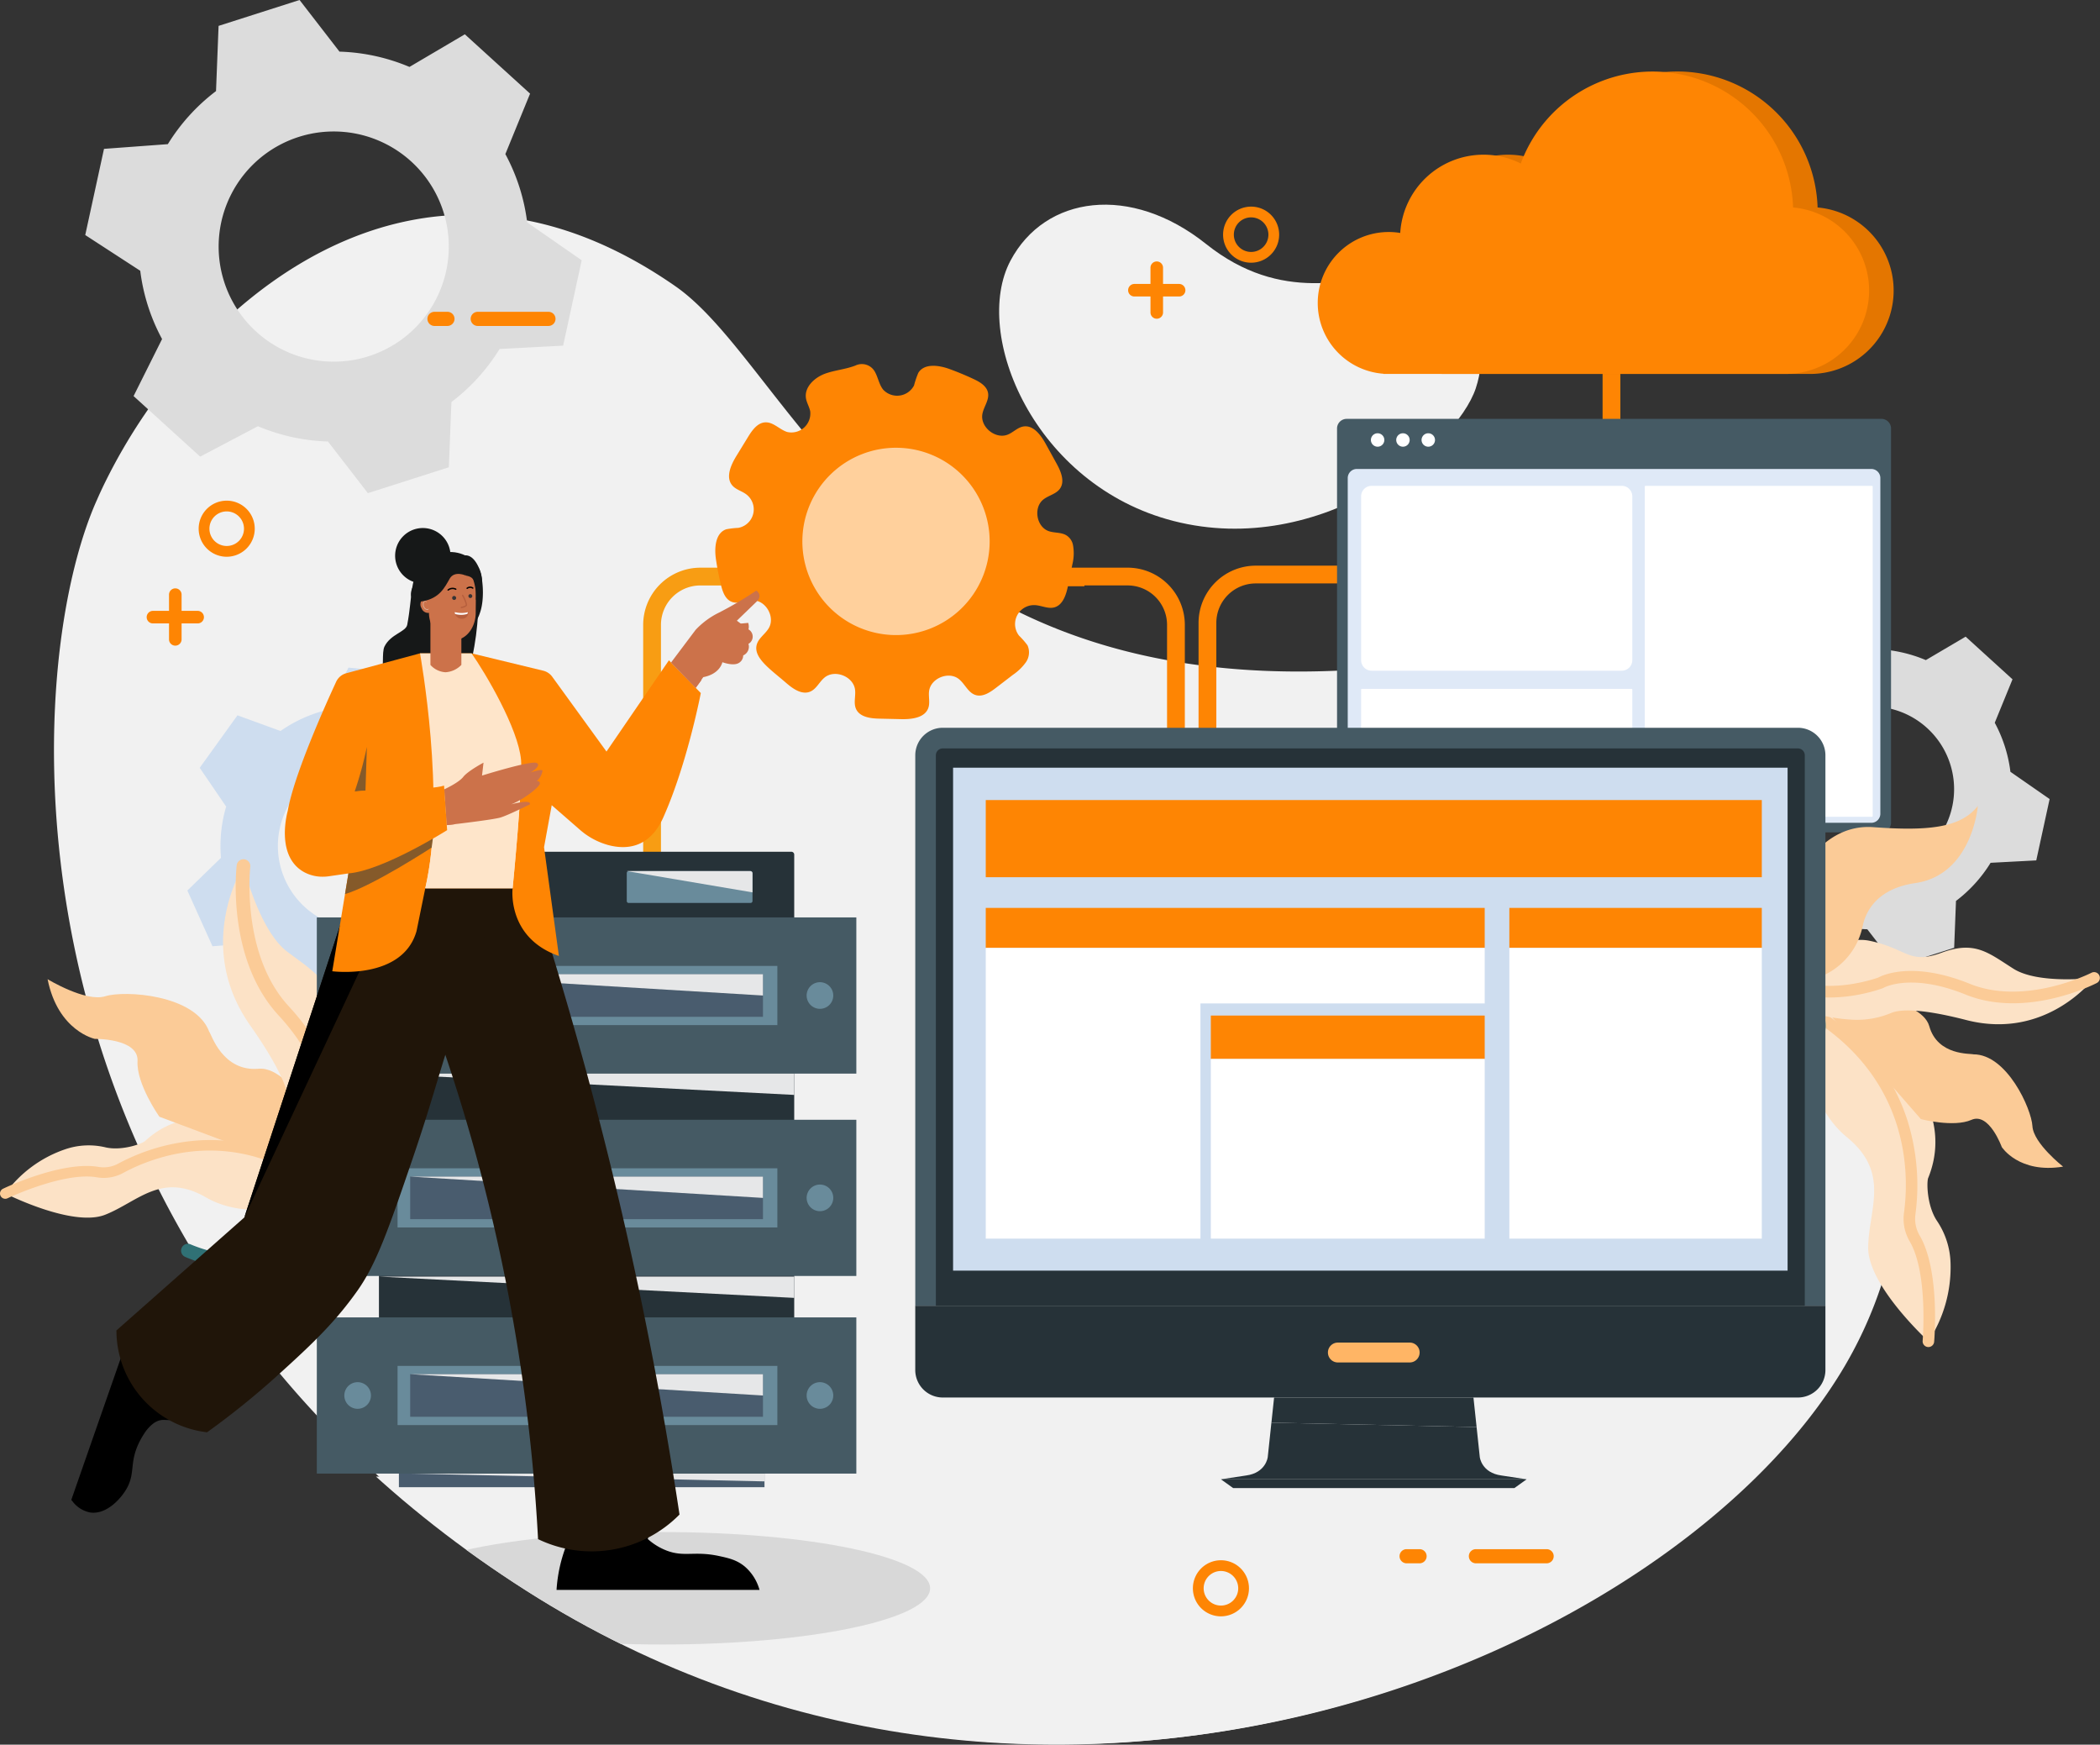
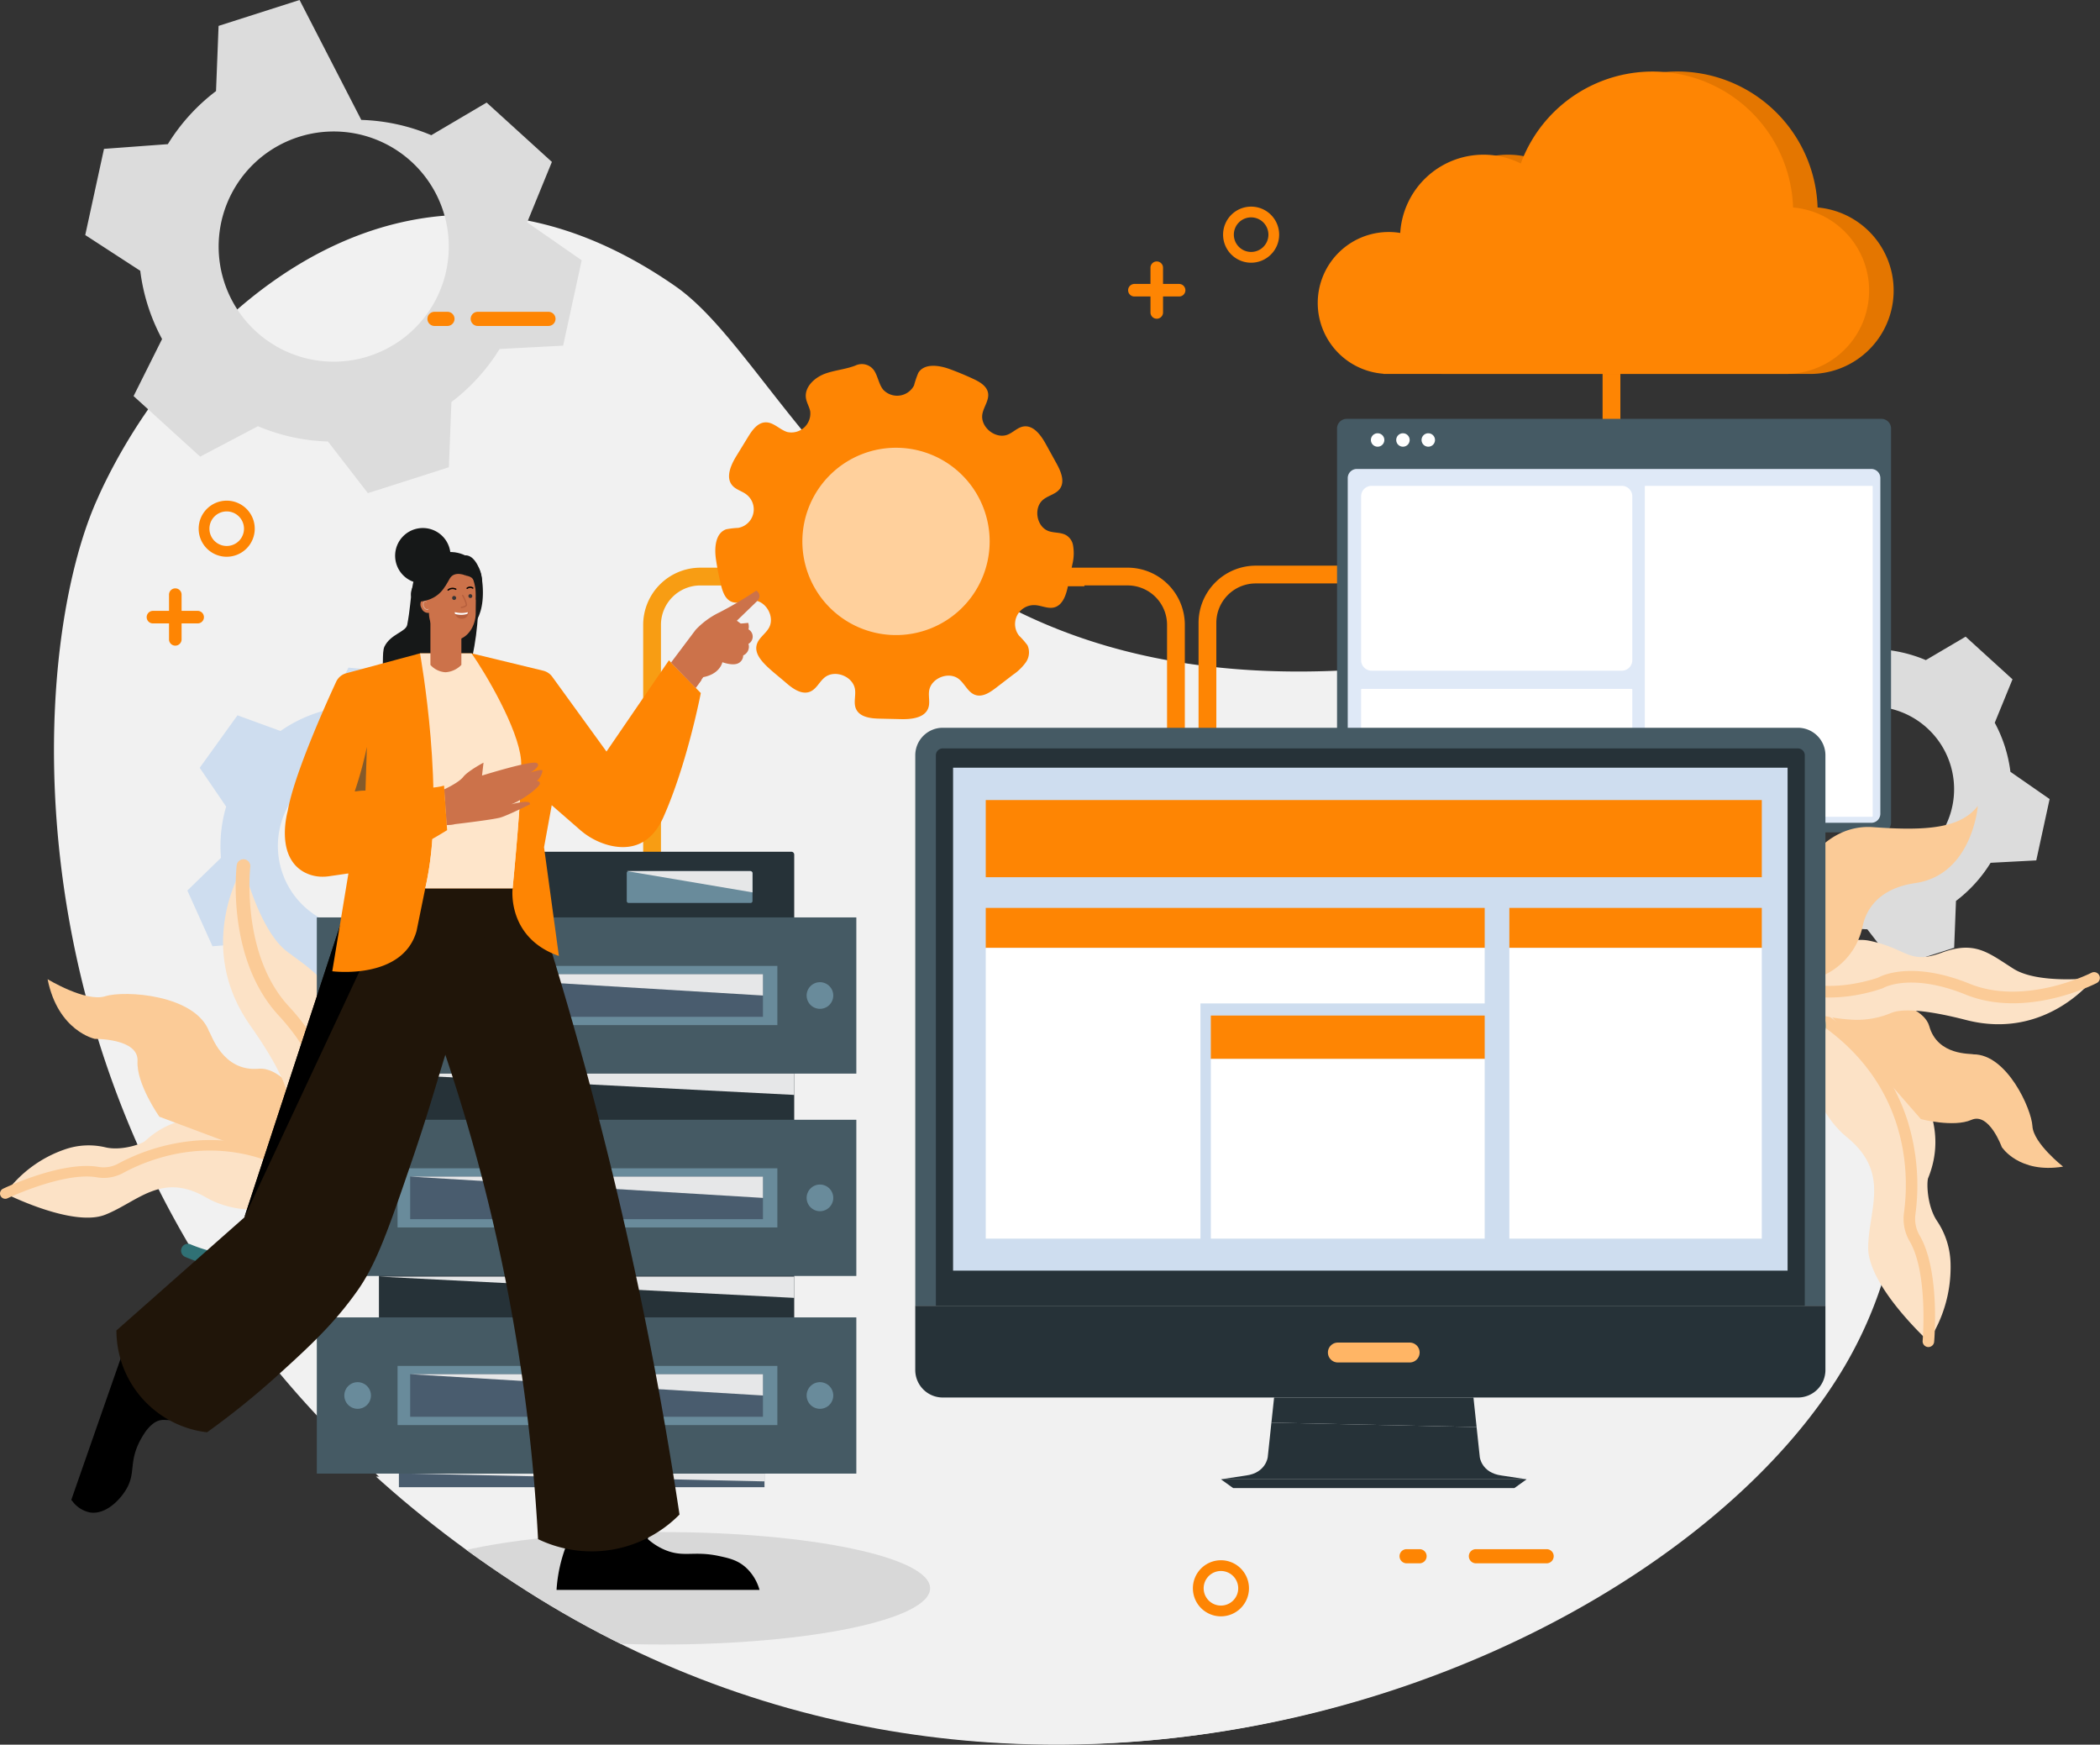
<svg xmlns="http://www.w3.org/2000/svg" width="486.061" height="403.74" viewBox="0 0 486.061 403.74">
  <rect x="0" y="0" width="486.061" height="403.74" fill="#333333" stroke="none" />
  <defs>
    <clipPath id="clip-path">
      <path id="Path_13873" data-name="Path 13873" d="M99.353,77.687c-18.5,43.771-20.87,173.8,100.566,251.1,120.242,76.545,264.876,15.853,304.6-52.072,39.139-66.929-10.119-166.3-115.763-160.853S260.965,45.879,233.776,26.978c-16.868-11.726-32.991-16.536-47.892-16.538-41.889,0-74.167,38-86.531,67.247" fill="none" />
    </clipPath>
    <clipPath id="clip-path-2">
      <rect id="Rectangle_1029" data-name="Rectangle 1029" width="81.649" height="4.929" transform="translate(173.028 186.116)" fill="none" />
    </clipPath>
    <clipPath id="clip-path-3">
      <rect id="Rectangle_1030" data-name="Rectangle 1030" width="96.12" height="4.929" transform="translate(165.793 209.119)" fill="none" />
    </clipPath>
    <clipPath id="clip-path-4">
      <rect id="Rectangle_1031" data-name="Rectangle 1031" width="96.12" height="4.93" transform="translate(165.793 256.089)" fill="none" />
    </clipPath>
    <clipPath id="clip-path-5">
      <rect id="Rectangle_1032" data-name="Rectangle 1032" width="82.36" height="1.803" transform="translate(172.673 301.68)" fill="none" />
    </clipPath>
    <clipPath id="clip-path-6">
      <rect id="Rectangle_1039" data-name="Rectangle 1039" width="81.649" height="4.93" transform="translate(173.028 278.676)" fill="none" />
    </clipPath>
    <clipPath id="clip-path-7">
      <rect id="Rectangle_1040" data-name="Rectangle 1040" width="81.649" height="4.93" transform="translate(173.028 232.952)" fill="none" />
    </clipPath>
    <clipPath id="clip-path-8">
      <rect id="Rectangle_1041" data-name="Rectangle 1041" width="29.102" height="4.929" transform="translate(223.153 162.249)" fill="none" />
    </clipPath>
    <clipPath id="clip-path-9">
      <rect id="Rectangle_1049" data-name="Rectangle 1049" width="1.363" height="2.085" transform="translate(175.954 99.736)" fill="none" />
    </clipPath>
    <clipPath id="clip-path-10">
      <rect id="Rectangle_1050" data-name="Rectangle 1050" width="127.523" height="69.996" transform="translate(291.763 18.158)" fill="none" />
    </clipPath>
  </defs>
  <g id="shifting-to-cloud-img" transform="translate(-410.085 -2973.464)">
    <g id="Group_3886" data-name="Group 3886">
      <path id="Path_13979" data-name="Path 13979" d="M368.732,91.571A13.247,13.247,0,0,0,355.5,104.8v46.74c1.358,1.312,2.741,2.6,4.115,3.9V104.8a9.128,9.128,0,0,1,9.117-9.118h25.941V91.571Z" transform="translate(425.516 2950.224)" fill="#fe8503" />
      <path id="Path_13871" data-name="Path 13871" d="M200.548,328.708c120.251,76.553,264.88,15.853,304.607-52.07,39.14-66.928-10.124-166.3-115.768-160.848S261.6,45.806,234.4,26.9c-44.328-30.82-83.487-13.869-109.014,12.629-.835.867-1.652,1.75-2.465,2.642a130.459,130.459,0,0,0-20.787,30.68c-.569,1.182-1.109,2.351-1.616,3.519-.187.408-.371.826-.545,1.24-18.49,43.773-20.854,173.8,100.57,251.1" transform="translate(332 3012.796)" fill="#f1f1f1" />
      <g id="Group_3861" data-name="Group 3861" transform="translate(332 3012.796)">
        <g id="Group_3860" data-name="Group 3860" clip-path="url(#clip-path)">
          <rect id="Rectangle_1023" data-name="Rectangle 1023" width="635.238" height="198.15" transform="translate(0 302.379)" fill="#f1f1f1" />
          <path id="Path_13872" data-name="Path 13872" d="M293.368,328.221c0,7.186-27.764,13.011-62.014,13.011s-62.013-5.825-62.013-13.011S197.1,315.21,231.354,315.21s62.014,5.825,62.014,13.011" fill="#d8d8d8" />
        </g>
      </g>
-       <path id="Path_13874" data-name="Path 13874" d="M419.661,50.539c-4.618,13.724-35.715,39.467-69.951,30.694C317.47,72.971,302.972,37.975,311.965,21c7.995-15.089,27.789-17.834,45.294-3.859s33.53,7.892,44.1,6.82c11.134-1.13,23.327,11.645,18.3,26.575" transform="translate(332 3012.796)" fill="#f1f1f1" />
-       <path id="Path_13875" data-name="Path 13875" d="M467.8,114.121l18.745-5.991.591-15.087a45.081,45.081,0,0,0,11.15-12.281l14.707-.775,4.3-19.754-12.622-8.775a44.858,44.858,0,0,0-5.049-15.8l5.721-13.99-15.1-13.73-12.815,7.55a45.058,45.058,0,0,0-16.2-3.54L451.99,0,433.244,5.991l-.591,15.088A45.058,45.058,0,0,0,421.5,33.359l-14.776,1.09-4.34,19.943,12.732,8.271a44.805,44.805,0,0,0,5.049,15.8l-6.594,13.195,15.412,14.014,13.376-7.039a45.063,45.063,0,0,0,16.2,3.54ZM434.524,65.168A26.634,26.634,0,1,1,468,82.431a26.634,26.634,0,0,1-33.478-17.263" transform="translate(27.432 2973.464)" fill="#dcdcdc" />
+       <path id="Path_13875" data-name="Path 13875" d="M467.8,114.121l18.745-5.991.591-15.087a45.081,45.081,0,0,0,11.15-12.281l14.707-.775,4.3-19.754-12.622-8.775l5.721-13.99-15.1-13.73-12.815,7.55a45.058,45.058,0,0,0-16.2-3.54L451.99,0,433.244,5.991l-.591,15.088A45.058,45.058,0,0,0,421.5,33.359l-14.776,1.09-4.34,19.943,12.732,8.271a44.805,44.805,0,0,0,5.049,15.8l-6.594,13.195,15.412,14.014,13.376-7.039a45.063,45.063,0,0,0,16.2,3.54ZM434.524,65.168A26.634,26.634,0,1,1,468,82.431a26.634,26.634,0,0,1-33.478-17.263" transform="translate(27.432 2973.464)" fill="#dcdcdc" />
      <path id="Path_13876" data-name="Path 13876" d="M516.919,184.3l13.471-4.3.424-10.842a32.371,32.371,0,0,0,8.012-8.825l10.568-.556,3.09-14.2-9.07-6.3a32.242,32.242,0,0,0-3.628-11.353l4.11-10.053L533.045,108l-9.208,5.425a32.387,32.387,0,0,0-11.645-2.544l-6.633-8.586L492.088,106.6l-.424,10.842a32.381,32.381,0,0,0-8.012,8.824l-10.618.783-3.119,14.331,9.149,5.944a32.261,32.261,0,0,0,3.628,11.353l-4.738,9.482,11.075,10.07,9.612-5.058a32.387,32.387,0,0,0,11.645,2.544Zm-23.911-35.177a19.139,19.139,0,1,1,24.057,12.4,19.139,19.139,0,0,1-24.057-12.4" transform="translate(332 3012.796)" fill="#dcdcdc" />
      <path id="Path_13877" data-name="Path 13877" d="M121.453,166.751l5.811,12.892,10.82-.813a32.373,32.373,0,0,0,9.68,6.954l1.757,10.437,14.455,1.452,5.231-9.73a32.221,32.221,0,0,0,10.866-4.9l10.455,2.939,8.566-11.9-6.438-8.53a32.371,32.371,0,0,0,1.2-11.858l7.775-7.569L195.82,133.23l-10.82.813a32.373,32.373,0,0,0-9.68-6.954l-1.987-10.459-14.593-1.466-4.863,9.766a32.221,32.221,0,0,0-10.866,4.9l-9.96-3.628-8.743,12.15,6.12,8.974a32.374,32.374,0,0,0-1.2,11.859Zm32.224-27.763a19.139,19.139,0,1,1-9.584,25.314,19.139,19.139,0,0,1,9.584-25.314" transform="translate(332 3012.796)" fill="#ceddef" />
      <path id="Path_13878" data-name="Path 13878" d="M368.732,91.571A13.247,13.247,0,0,0,355.5,104.8v46.74c1.358,1.312,2.741,2.6,4.115,3.9V104.8a9.128,9.128,0,0,1,9.117-9.118h25.941V91.571Z" transform="translate(332 3012.796)" fill="#fe8503" />
      <path id="Path_13879" data-name="Path 13879" d="M161.049,201.139a13.247,13.247,0,0,0-13.232,13.232v46.74c1.358,1.312,2.741,2.6,4.115,3.9V214.371a9.128,9.128,0,0,1,9.117-9.118H186.99v-4.114Z" transform="translate(332 3012.796)" fill="#f89d13" />
      <path id="Path_13880" data-name="Path 13880" d="M276.1,96.338v-4.3H240.186a13.246,13.246,0,0,0-13.231,13.232V235.985c-2.756.2-4.754.782-4.754,1.471,0,.852,3.049,1.543,6.81,1.543s6.811-.691,6.811-1.543c0-.689-2-1.273-4.753-1.47V105.267a9.127,9.127,0,0,1,9.117-9.117h25.942v.188Z" transform="translate(332 3012.796)" fill="#f89d13" />
      <path id="Path_13881" data-name="Path 13881" d="M352.322,235.985V105.266a13.245,13.245,0,0,0-13.231-13.231h-93.07v4.3h83.058v-.189h10.012a9.127,9.127,0,0,1,9.117,9.117V235.985c-2.756.2-4.753.781-4.753,1.471,0,.852,3.049,1.543,6.81,1.543s6.81-.691,6.81-1.543c0-.69-2-1.273-4.753-1.471" transform="translate(332 3012.796)" fill="#fe8503" />
      <path id="Path_13882" data-name="Path 13882" d="M513.555,153.287H389.78a2.227,2.227,0,0,1-2.227-2.227V59.828A2.227,2.227,0,0,1,389.78,57.6H513.555a2.227,2.227,0,0,1,2.227,2.227V151.06a2.227,2.227,0,0,1-2.227,2.227" transform="translate(332 3012.796)" fill="#455a64" />
      <path id="Path_13883" data-name="Path 13883" d="M511.2,151.079H392.136a2.107,2.107,0,0,1-2.107-2.107V71.3a2.107,2.107,0,0,1,2.107-2.108H511.2a2.108,2.108,0,0,1,2.108,2.108v77.673a2.107,2.107,0,0,1-2.108,2.107" transform="translate(332 3012.796)" fill="#dfe9f7" />
      <path id="Path_13884" data-name="Path 13884" d="M453.456,115.877H395.562a2.437,2.437,0,0,1-2.437-2.437V75.534a2.437,2.437,0,0,1,2.437-2.437h57.894a2.437,2.437,0,0,1,2.437,2.437V113.44a2.437,2.437,0,0,1-2.437,2.437" transform="translate(332 3012.796)" fill="#fff" />
      <path id="Path_13885" data-name="Path 13885" d="M511.377,149.683H458.94a.156.156,0,0,1-.156-.157V73.254a.156.156,0,0,1,.156-.157h52.437a.157.157,0,0,1,.157.157v76.272a.157.157,0,0,1-.157.157" transform="translate(332 3012.796)" fill="#fff" />
      <path id="Path_13886" data-name="Path 13886" d="M455.736,149.683H393.281a.157.157,0,0,1-.157-.157v-29.28a.157.157,0,0,1,.157-.157h62.455a.157.157,0,0,1,.157.157v29.28a.157.157,0,0,1-.157.157" transform="translate(332 3012.796)" fill="#fff" />
      <path id="Path_13887" data-name="Path 13887" d="M398.5,62.487a1.554,1.554,0,1,1-1.554-1.554,1.554,1.554,0,0,1,1.554,1.554" transform="translate(332 3012.796)" fill="#fff" />
      <path id="Path_13888" data-name="Path 13888" d="M404.362,62.487a1.554,1.554,0,1,1-1.554-1.554,1.554,1.554,0,0,1,1.554,1.554" transform="translate(332 3012.796)" fill="#fff" />
      <path id="Path_13889" data-name="Path 13889" d="M410.225,62.487a1.554,1.554,0,1,1-1.554-1.554,1.554,1.554,0,0,1,1.554,1.554" transform="translate(332 3012.796)" fill="#fff" />
      <path id="Path_13890" data-name="Path 13890" d="M113.489,104.934h3.718v3.731a1.454,1.454,0,0,0,2.907,0v-3.731h3.721a1.442,1.442,0,0,0,1.452-1.442,1.459,1.459,0,0,0-1.452-1.462h-3.721V98.316a1.454,1.454,0,1,0-2.907,0v3.714h-3.718a1.461,1.461,0,0,0-1.455,1.462,1.445,1.445,0,0,0,1.455,1.442" transform="translate(332 3012.796)" fill="#fe8503" />
      <path id="Path_13891" data-name="Path 13891" d="M340.656,29.28h3.718v3.731a1.454,1.454,0,0,0,2.907,0V29.28H351a1.442,1.442,0,0,0,1.452-1.442A1.459,1.459,0,0,0,351,26.376h-3.721V22.662a1.454,1.454,0,1,0-2.907,0v3.714h-3.718a1.461,1.461,0,0,0-1.455,1.462,1.445,1.445,0,0,0,1.455,1.442" transform="translate(332 3012.796)" fill="#fe8503" />
      <path id="Path_13892" data-name="Path 13892" d="M137.048,83.016a6.49,6.49,0,1,0-6.491,6.493,6.5,6.5,0,0,0,6.491-6.493m-2.489,0a4,4,0,1,1-4-4,4.009,4.009,0,0,1,4,4" transform="translate(332 3012.796)" fill="#fe8503" />
      <path id="Path_13893" data-name="Path 13893" d="M367.169,328.221a6.49,6.49,0,1,0-6.49,6.493,6.5,6.5,0,0,0,6.49-6.493m-2.489,0a4,4,0,1,1-4-4,4.008,4.008,0,0,1,4,4" transform="translate(332 3012.796)" fill="#fe8503" />
      <path id="Path_13894" data-name="Path 13894" d="M374.157,14.971a6.49,6.49,0,1,0-6.49,6.493,6.5,6.5,0,0,0,6.49-6.493m-2.489,0a4,4,0,1,1-4-4,4.008,4.008,0,0,1,4,4" transform="translate(332 3012.796)" fill="#fe8503" />
      <path id="Path_13895" data-name="Path 13895" d="M205.026,36.1a1.64,1.64,0,0,0,1.637-1.643,1.623,1.623,0,0,0-1.637-1.63H188.665a1.627,1.627,0,0,0-1.64,1.63,1.645,1.645,0,0,0,1.64,1.643Z" transform="translate(332 3012.796)" fill="#fe8503" />
      <path id="Path_13896" data-name="Path 13896" d="M181.651,36.1a1.647,1.647,0,0,0,1.637-1.643,1.629,1.629,0,0,0-1.637-1.63h-3a1.621,1.621,0,0,0-1.633,1.63,1.639,1.639,0,0,0,1.633,1.643Z" transform="translate(332 3012.796)" fill="#fe8503" />
      <path id="Path_13897" data-name="Path 13897" d="M436.059,322.443A1.64,1.64,0,0,0,437.7,320.8a1.623,1.623,0,0,0-1.637-1.63H419.7a1.627,1.627,0,0,0-1.64,1.63,1.645,1.645,0,0,0,1.64,1.643Z" transform="translate(332 3012.796)" fill="#fe8503" />
      <path id="Path_13898" data-name="Path 13898" d="M406.654,322.443a1.647,1.647,0,0,0,1.636-1.643,1.629,1.629,0,0,0-1.636-1.63h-3a1.621,1.621,0,0,0-1.633,1.63,1.639,1.639,0,0,0,1.633,1.643Z" transform="translate(332 3012.796)" fill="#fe8503" />
      <path id="Path_13899" data-name="Path 13899" d="M504.332,195.085s28.736,16.458,20.092,38.082c-.43.711-.425,6.369,1.965,9.994a18.366,18.366,0,0,1,3.168,9.9,31.144,31.144,0,0,1-5.13,18c.047.008-14.091-12.871-13.94-21.783s5.174-17.167-4.893-25.419S494.85,199.284,496.856,196s7.476-.916,7.476-.916" transform="translate(332 3012.796)" fill="#fce2c6" />
      <path id="Path_13900" data-name="Path 13900" d="M496.433,194.8a1.337,1.337,0,0,1,2.024-.918c10.67,6.621,17.809,15.5,21.22,26.385a50.462,50.462,0,0,1,1.74,21.475,7.659,7.659,0,0,0,1.026,4.913c4.68,8.083,3.374,23.854,3.316,24.521a1.336,1.336,0,1,1-2.663-.231c.013-.155,1.29-15.6-2.966-22.951a10.3,10.3,0,0,1-1.361-6.618c1.214-8.791,1.53-30.795-21.722-45.222a1.339,1.339,0,0,1-.614-1.354" transform="translate(332 3012.796)" fill="#fbcb97" />
      <path id="Path_13901" data-name="Path 13901" d="M555.606,230.642s-6.877-5.382-7.1-9.374-5.9-16.649-13.67-16.611c-.547-.237-8.269.393-10.206-6.518s-21.593-8.541-26.557-6.868c-.285-.047,24.622,28.378,24.622,28.378s7.584,1.983,11.692.17,7.022,6.285,7.022,6.285,3.956,6.219,14.2,4.538" transform="translate(332 3012.796)" fill="#fbcb97" />
      <path id="Path_13902" data-name="Path 13902" d="M562.81,186.951s-10.9,14.589-29.641,9.764c-10.775-2.775-15.345-2.443-17.283-1.659a20.507,20.507,0,0,1-8.618,1.606c-4.323-.2-9.74-1.034-13.728-3.649-7.756-5.087,8.384-16.491,17.259-14.637s9.043,5.577,16.736,2.751,10.74.021,16.577,3.718,18.7,2.106,18.7,2.106" transform="translate(332 3012.796)" fill="#fce2c6" />
      <path id="Path_13903" data-name="Path 13903" d="M490.041,187.777a1.3,1.3,0,0,1,.122-.376,1.337,1.337,0,0,1,1.791-.6c8.642,4.281,19.794.472,20.877.083,1.061-.572,8.086-3.853,21.218,1.466,12.794,5.182,28-2.5,28.148-2.583a1.337,1.337,0,0,1,1.225,2.376c-.664.343-16.431,8.333-30.377,2.685-12.629-5.115-18.912-1.611-18.973-1.575a1.511,1.511,0,0,1-.207.1c-.527.2-13.017,4.838-23.1-.155a1.339,1.339,0,0,1-.726-1.415" transform="translate(332 3012.796)" fill="#fbcb97" />
      <path id="Path_13904" data-name="Path 13904" d="M535.869,147.174S534.611,163.1,521.4,165.025c-8.9,1.3-11.447,6.561-12.165,9.862a16.109,16.109,0,0,1-19.138,12.6s5.863-11.516,3.652-16.471,5.13-19.86,17.869-18.932,20.285.182,24.25-4.908" transform="translate(332 3012.796)" fill="#fbcb97" />
      <path id="Path_13905" data-name="Path 13905" d="M496.108,189s9.733,8.246.686,16.912c-.316.729-7.457,8.928-.252,17.734-1.1.434-11.651-3.234-13.472-13.635a17.1,17.1,0,0,1,3.3-13.221c2.18-2.881,4.764-6.912,3.58-9.782.7-.667,6.16,1.992,6.16,1.992" transform="translate(332 3012.796)" fill="#448c8c" />
      <path id="Path_13906" data-name="Path 13906" d="M489.681,187.318a1.336,1.336,0,0,1,2.171-.809c.089.074,8.85,7.579.588,18.845-5.278,7.2,4.626,17.281,4.726,17.382a1.336,1.336,0,1,1-1.893,1.887c-.477-.478-11.607-11.825-4.989-20.85,6.747-9.2.138-14.972-.147-15.213a1.342,1.342,0,0,1-.456-1.242" transform="translate(332 3012.796)" fill="#307175" />
      <path id="Path_13907" data-name="Path 13907" d="M150.8,229.571s-23.346-19.287-39.066-4.92c-.469.6-5.312,2.416-9.185,1.54a16.786,16.786,0,0,0-9.493.48,28.467,28.467,0,0,0-13.752,10.192c-.023-.038,15.556,7.91,23.134,4.909s13.022-9.961,23.328-4.006,24.5,1.273,26.659-1.5-1.625-6.693-1.625-6.693" transform="translate(332 3012.796)" fill="#fce2c6" />
      <path id="Path_13908" data-name="Path 13908" d="M153.592,236.241a1.209,1.209,0,0,0,.357-.314,1.222,1.222,0,0,0-.224-1.714c-9.105-7-19-10.245-29.418-9.655a46.14,46.14,0,0,0-18.939,5.433,7.009,7.009,0,0,1-4.535.705c-8.426-1.4-21.5,4.8-22.053,5.065a1.222,1.222,0,1,0,1.056,2.205c.128-.061,12.932-6.132,20.6-4.859a9.426,9.426,0,0,0,6.1-.968c7.131-3.873,25.86-11.235,45.7,4.013a1.223,1.223,0,0,0,1.356.089" transform="translate(332 3012.796)" fill="#fbcb97" />
      <path id="Path_13909" data-name="Path 13909" d="M89.1,187.269s8.821,5.367,13.33,3.948,20.88-.412,24.077,8.2c.49.507,3.01,9.313,11.465,8.577s18.448,20.333,18.666,26.522c.171.3-41.661-15.417-41.661-15.417s-5.354-7.566-5.06-12.867-9.88-5.15-9.88-5.15S91.506,199.3,89.1,187.269" transform="translate(332 3012.796)" fill="#fbcb97" />
      <path id="Path_13910" data-name="Path 13910" d="M134.44,161.091s-11.6,18.142,1.549,36.865c7.561,10.766,9.1,15.961,9.038,18.433a24.252,24.252,0,0,0,1.814,10.2c2.019,4.7,5.2,10.346,9.759,13.668,8.861,6.462,14.752-16.148,9-25.2s-9.94-7.681-10.019-17.371-4.5-11.875-11.022-16.793-10.122-19.811-10.122-19.811" transform="translate(332 3012.796)" fill="#fce2c6" />
      <path id="Path_13911" data-name="Path 13911" d="M163.851,241.952a1.627,1.627,0,0,0,.366-.291,1.581,1.581,0,0,0-.078-2.234c-8.338-7.779-8.77-21.705-8.792-23.066.191-1.412.893-10.552-10.464-22.866-11.066-12-8.9-32.021-8.873-32.221a1.58,1.58,0,0,0-3.139-.366c-.1.878-2.373,21.653,9.689,34.73,10.922,11.843,9.663,20.254,9.65,20.338a1.634,1.634,0,0,0-.025.27c0,.666.072,16.419,9.8,25.492a1.581,1.581,0,0,0,1.868.214" transform="translate(332 3012.796)" fill="#fbcb97" />
      <path id="Path_13912" data-name="Path 13912" d="M189.679,174.324s-17.1,8.029-13.722,23.447c2.273,10.384-2.49,15.4-5.843,17.571a19.044,19.044,0,0,0-5.963,26.425s10.3-11.286,16.7-10.9,19.837-13.952,13.5-27.661-8.655-22.369-4.675-28.877" transform="translate(332 3012.796)" fill="#307175" />
      <path id="Path_13913" data-name="Path 13913" d="M159.968,235.749s-13.18-7.333-19,6.289c-.675.653-6.771,11.972-19.517,7.669-.022,1.4,8.434,11.543,20.7,9.224a20.214,20.214,0,0,0,13.254-9.159c2.279-3.612,5.662-8.151,9.331-8.038.448-1.048-4.771-5.985-4.771-5.985" transform="translate(332 3012.796)" fill="#448c8c" />
      <path id="Path_13914" data-name="Path 13914" d="M166.224,239.158s7.463.165,11.6-4.065,12.435-.338,12.435-.338-6.379-18.8-18.536-9.09-5.5,13.493-5.5,13.493" transform="translate(332 3012.796)" fill="#448c8c" />
      <path id="Path_13915" data-name="Path 13915" d="M164.51,242.159a1.58,1.58,0,0,0-.011-2.739c-.119-.068-12.073-6.634-21.095,7.2-5.763,8.839-21.049,2.083-21.2,2.013a1.581,1.581,0,0,0-1.3,2.882c.728.328,17.92,7.915,25.149-3.169,7.368-11.3,16.508-6.392,16.894-6.177a1.589,1.589,0,0,0,1.565-.013" transform="translate(332 3012.796)" fill="#307175" />
      <path id="Path_13916" data-name="Path 13916" d="M191.047,236.125a1.667,1.667,0,0,0,.175-.117,1.58,1.58,0,0,0,.289-2.216c-4.96-6.446-12.1-8.194-18.209-4.47-3.129,1.913-9.047,7.312-9.3,7.541a1.581,1.581,0,0,0,2.133,2.333c.059-.054,5.943-5.422,8.814-7.177.076-.047.154-.093.231-.137,4.581-2.645,9.98-1.158,13.824,3.837a1.581,1.581,0,0,0,2.041.406" transform="translate(332 3012.796)" fill="#307175" />
      <path id="Path_13917" data-name="Path 13917" d="M326.415,86.7a3.385,3.385,0,0,0-1.548-2.171c-1.191-.7-2.7-.5-4.008-.934-2.886-.967-3.658-5.482-1.259-7.353,1.207-.941,2.925-1.238,3.815-2.484,1.2-1.685.22-4-.779-5.818q-1.249-2.267-2.5-4.532c-1.134-2.059-2.883-4.437-5.2-4.039-1.31.225-2.289,1.311-3.509,1.838-2.862,1.237-6.536-1.706-5.955-4.769.317-1.668,1.61-3.193,1.3-4.862-.3-1.581-1.9-2.522-3.354-3.2q-2.713-1.268-5.531-2.3c-2.488-.909-5.876-1.387-7.253.877a21.669,21.669,0,0,0-.992,2.924,4.416,4.416,0,0,1-7.158.943c-.914-1.167-1.148-2.722-1.851-4.027a3.438,3.438,0,0,0-4.553-1.533c-2.221.861-4.615,1.048-6.859,1.822-2.518.869-5,3.107-4.59,5.739.164,1.042.765,1.969.98,3a4.383,4.383,0,0,1-5.336,4.811c-1.763-.561-3.16-2.284-5.01-2.226-1.818.057-3.065,1.79-4.015,3.341l-2.739,4.469c-1.284,2.1-2.53,4.946-.92,6.8.834.963,2.187,1.278,3.207,2.04a4.35,4.35,0,0,1-1.842,7.769,19.642,19.642,0,0,0-2.755.323c-2.55.841-2.8,4.324-2.4,6.98q.449,3,1.169,5.946c.376,1.538.977,3.262,2.446,3.853,1.557.626,3.282-.34,4.96-.331,2.971.016,5.156,3.831,3.666,6.4-.811,1.4-2.406,2.334-2.815,3.9-.794,3.037,3.31,5.762,6.808,8.8,1.58,1.373,3.659,2.838,5.585,2.019,1.432-.608,2.1-2.245,3.3-3.239,2.376-1.975,6.682-.277,7.071,2.788.189,1.493-.389,3.1.231,4.469.85,1.882,3.343,2.2,5.408,2.243l5.016.114c2.432.056,5.478-.285,6.3-2.575.442-1.238.013-2.615.183-3.918.389-2.981,4.539-4.658,6.89-2.784,1.41,1.125,2.14,3.148,3.859,3.693,1.653.525,3.338-.592,4.714-1.648l3.995-3.064a11.755,11.755,0,0,0,2.945-2.866,3.993,3.993,0,0,0,.375-3.923,17.819,17.819,0,0,0-1.955-2.236,4.379,4.379,0,0,1,3.643-7.065c1.511.065,3,.9,4.468.535,2.038-.515,2.8-2.955,3.221-5.015l1.008-4.953a10.664,10.664,0,0,0,.127-4.577M284.568,71.559a13.349,13.349,0,0,1,6.306,1.251,12.736,12.736,0,0,1,4.011,2.661,13.823,13.823,0,0,1,4.339,9.609,14.078,14.078,0,0,1-4.68,11.1,13.233,13.233,0,0,1-4.177,2.567,13.051,13.051,0,0,1-4.662,1.035,14.106,14.106,0,0,1-14.381-11.369,11.276,11.276,0,0,1-.277-2.2,12.952,12.952,0,0,1,.174-2.688,14.078,14.078,0,0,1,13.347-11.968" transform="translate(332 3012.796)" fill="#fe8503" />
      <path id="Path_13918" data-name="Path 13918" d="M285.844,64.289a21.674,21.674,0,1,0,21.3,22.045,21.673,21.673,0,0,0-21.3-22.045" transform="translate(332 3012.796)" fill="#ffd09c" />
      <rect id="Rectangle_1024" data-name="Rectangle 1024" width="84.619" height="4.108" transform="translate(502.414 3313.517)" fill="#495c6e" />
      <rect id="Rectangle_1025" data-name="Rectangle 1025" width="96.12" height="97.49" transform="translate(497.793 3198.364)" fill="#263238" />
      <path id="Path_13919" data-name="Path 13919" d="M261.248,157.773h-94.79a.665.665,0,0,0-.665.665v27.131h96.12V158.438a.665.665,0,0,0-.665-.665" transform="translate(332 3012.796)" fill="#263238" />
      <rect id="Rectangle_1026" data-name="Rectangle 1026" width="124.875" height="36.148" transform="translate(483.415 3185.767)" fill="#455a64" />
      <rect id="Rectangle_1027" data-name="Rectangle 1027" width="87.905" height="13.692" transform="translate(502.106 3196.995)" fill="#698b9b" />
      <rect id="Rectangle_1028" data-name="Rectangle 1028" width="81.649" height="9.859" transform="translate(505.028 3198.911)" fill="#495c6e" />
      <g id="Group_3864" data-name="Group 3864" transform="translate(332 3012.796)" style="mix-blend-mode: multiply;isolation: isolate">
        <g id="Group_3863" data-name="Group 3863">
          <g id="Group_3862" data-name="Group 3862" clip-path="url(#clip-path-2)">
            <path id="Path_13920" data-name="Path 13920" d="M254.677,191.045l-81.649-4.929h81.649Z" fill="#e6e7e8" />
          </g>
        </g>
      </g>
      <g id="Group_3867" data-name="Group 3867" transform="translate(332 3012.796)" style="mix-blend-mode: multiply;isolation: isolate">
        <g id="Group_3866" data-name="Group 3866">
          <g id="Group_3865" data-name="Group 3865" clip-path="url(#clip-path-3)">
            <path id="Path_13921" data-name="Path 13921" d="M261.913,214.048l-96.12-4.929h96.12Z" fill="#e6e7e8" />
          </g>
        </g>
      </g>
      <g id="Group_3870" data-name="Group 3870" transform="translate(332 3012.796)" style="mix-blend-mode: multiply;isolation: isolate">
        <g id="Group_3869" data-name="Group 3869">
          <g id="Group_3868" data-name="Group 3868" clip-path="url(#clip-path-4)">
            <path id="Path_13922" data-name="Path 13922" d="M261.913,261.019l-96.12-4.929h96.12Z" fill="#e6e7e8" />
          </g>
        </g>
      </g>
      <g id="Group_3873" data-name="Group 3873" transform="translate(332 3012.796)" style="mix-blend-mode: multiply;isolation: isolate">
        <g id="Group_3872" data-name="Group 3872">
          <g id="Group_3871" data-name="Group 3871" clip-path="url(#clip-path-5)">
            <path id="Path_13923" data-name="Path 13923" d="M255.033,303.482l-82.36-1.8h82.36Z" fill="#e6e7e8" />
          </g>
        </g>
      </g>
      <path id="Path_13924" data-name="Path 13924" d="M163.944,191.045a3.081,3.081,0,1,1-3.081-3.081,3.081,3.081,0,0,1,3.081,3.081" transform="translate(332 3012.796)" fill="#93bbe5" />
      <path id="Path_13925" data-name="Path 13925" d="M270.95,191.045a3.081,3.081,0,1,1-3.081-3.081,3.081,3.081,0,0,1,3.081,3.081" transform="translate(332 3012.796)" fill="#698b9b" />
      <rect id="Rectangle_1033" data-name="Rectangle 1033" width="124.875" height="36.148" transform="translate(483.415 3278.328)" fill="#455a64" />
      <rect id="Rectangle_1034" data-name="Rectangle 1034" width="87.905" height="13.692" transform="translate(502.106 3289.556)" fill="#698b9b" />
      <rect id="Rectangle_1035" data-name="Rectangle 1035" width="81.649" height="9.859" transform="translate(505.028 3291.472)" fill="#495c6e" />
      <path id="Path_13926" data-name="Path 13926" d="M163.944,283.606a3.081,3.081,0,1,1-3.081-3.081,3.081,3.081,0,0,1,3.081,3.081" transform="translate(332 3012.796)" fill="#698b9b" />
      <path id="Path_13927" data-name="Path 13927" d="M270.95,283.606a3.081,3.081,0,1,1-3.081-3.081,3.081,3.081,0,0,1,3.081,3.081" transform="translate(332 3012.796)" fill="#698b9b" />
      <rect id="Rectangle_1036" data-name="Rectangle 1036" width="124.875" height="36.148" transform="translate(483.415 3232.595)" fill="#455a64" />
      <rect id="Rectangle_1037" data-name="Rectangle 1037" width="87.905" height="13.692" transform="translate(502.106 3243.823)" fill="#698b9b" />
      <rect id="Rectangle_1038" data-name="Rectangle 1038" width="81.649" height="9.859" transform="translate(505.028 3245.739)" fill="#495c6e" />
      <path id="Path_13928" data-name="Path 13928" d="M163.944,237.873a3.081,3.081,0,1,1-3.081-3.081,3.081,3.081,0,0,1,3.081,3.081" transform="translate(332 3012.796)" fill="#93bbe5" />
      <path id="Path_13929" data-name="Path 13929" d="M270.95,237.873a3.081,3.081,0,1,1-3.081-3.081,3.081,3.081,0,0,1,3.081,3.081" transform="translate(332 3012.796)" fill="#698b9b" />
      <path id="Path_13930" data-name="Path 13930" d="M223.6,169.623h28.208a.447.447,0,0,0,.447-.447V162.7a.447.447,0,0,0-.447-.447H223.6a.447.447,0,0,0-.447.447v6.48a.447.447,0,0,0,.447.447" transform="translate(332 3012.796)" fill="#698b9b" />
      <path id="Path_13931" data-name="Path 13931" d="M179.829,164.438a2.189,2.189,0,1,1-2.189-2.189,2.189,2.189,0,0,1,2.189,2.189" transform="translate(332 3012.796)" fill="#71a3d1" />
      <path id="Path_13932" data-name="Path 13932" d="M185.928,164.438a2.189,2.189,0,1,1-2.189-2.189,2.189,2.189,0,0,1,2.189,2.189" transform="translate(332 3012.796)" fill="#71a3d1" />
      <g id="Group_3876" data-name="Group 3876" transform="translate(332 3012.796)" style="mix-blend-mode: multiply;isolation: isolate">
        <g id="Group_3875" data-name="Group 3875">
          <g id="Group_3874" data-name="Group 3874" clip-path="url(#clip-path-6)">
            <path id="Path_13933" data-name="Path 13933" d="M254.677,283.606l-81.649-4.929h81.649Z" fill="#e6e7e8" />
          </g>
        </g>
      </g>
      <g id="Group_3879" data-name="Group 3879" transform="translate(332 3012.796)" style="mix-blend-mode: multiply;isolation: isolate">
        <g id="Group_3878" data-name="Group 3878">
          <g id="Group_3877" data-name="Group 3877" clip-path="url(#clip-path-7)">
            <path id="Path_13934" data-name="Path 13934" d="M254.677,237.882l-81.649-4.929h81.649Z" fill="#e6e7e8" />
          </g>
        </g>
      </g>
      <g id="Group_3882" data-name="Group 3882" transform="translate(332 3012.796)" style="mix-blend-mode: multiply;isolation: isolate">
        <g id="Group_3881" data-name="Group 3881">
          <g id="Group_3880" data-name="Group 3880" clip-path="url(#clip-path-8)">
            <path id="Path_13935" data-name="Path 13935" d="M252.255,167.178l-29.1-4.929h28.575a.527.527,0,0,1,.527.527Z" fill="#e6e7e8" />
          </g>
        </g>
      </g>
      <path id="Path_13936" data-name="Path 13936" d="M494.224,129.086H296.3a6.368,6.368,0,0,0-6.367,6.368V262.848H500.592V135.454a6.369,6.369,0,0,0-6.368-6.368" transform="translate(332 3012.796)" fill="#455a64" />
      <path id="Path_13937" data-name="Path 13937" d="M294.7,262.848V135.454a1.594,1.594,0,0,1,1.592-1.592H494.224a1.594,1.594,0,0,1,1.592,1.592V262.848Z" transform="translate(332 3012.796)" fill="#263238" />
      <rect id="Rectangle_1042" data-name="Rectangle 1042" width="193.153" height="116.387" transform="translate(630.683 3151.121)" fill="#ceddef" />
      <path id="Path_13938" data-name="Path 13938" d="M363.51,305.035H428.6l2.83-2.034H360.68Z" transform="translate(332 3012.796)" fill="#263238" />
      <path id="Path_13939" data-name="Path 13939" d="M371.514,297.871s-.4,3.627-5,4.246L360.68,303h70.752l-5.837-.884c-4.6-.619-5-4.246-5-4.246l-.741-6.959-47.493-1.022Z" transform="translate(332 3012.796)" fill="#263238" />
      <path id="Path_13940" data-name="Path 13940" d="M372.364,289.89l47.492,1.022-.728-6.838H372.984Z" transform="translate(332 3012.796)" fill="#263238" />
      <path id="Path_13941" data-name="Path 13941" d="M289.928,262.848v14.858a6.368,6.368,0,0,0,6.368,6.368H494.224a6.367,6.367,0,0,0,6.368-6.368V262.848Z" transform="translate(332 3012.796)" fill="#263238" />
      <path id="Path_13942" data-name="Path 13942" d="M406.669,273.661a2.3,2.3,0,0,1-2.3,2.3H387.743a2.3,2.3,0,1,1,0-4.6H404.37a2.3,2.3,0,0,1,2.3,2.3" transform="translate(332 3012.796)" fill="#ffb565" />
      <rect id="Rectangle_1043" data-name="Rectangle 1043" width="179.622" height="17.854" transform="translate(638.245 3158.609)" fill="#fe8503" />
      <rect id="Rectangle_1044" data-name="Rectangle 1044" width="58.431" height="9.263" transform="translate(759.435 3183.567)" fill="#fe8503" />
      <rect id="Rectangle_1045" data-name="Rectangle 1045" width="58.431" height="67.272" transform="translate(759.435 3192.83)" fill="#fff" />
      <rect id="Rectangle_1046" data-name="Rectangle 1046" width="63.389" height="10.049" transform="translate(690.342 3208.478)" fill="#fe8503" />
      <rect id="Rectangle_1047" data-name="Rectangle 1047" width="63.389" height="41.575" transform="translate(690.342 3218.527)" fill="#fff" />
      <rect id="Rectangle_1048" data-name="Rectangle 1048" width="115.486" height="9.263" transform="translate(638.245 3183.567)" fill="#fe8503" />
      <path id="Path_13943" data-name="Path 13943" d="M421.731,180.034v12.845H355.938v54.427H306.245V180.034Z" transform="translate(332 3012.796)" fill="#fff" />
      <path id="Path_13944" data-name="Path 13944" d="M94.589,307.755c.086.115.184.242.3.377l.009.011a6.718,6.718,0,0,0,4.054,2.535c3.517.521,6.742-2.741,8.236-5.173a9.47,9.47,0,0,0,1.287-3.263v-.01c.308-1.565.27-3.069.765-4.966.086-.327.186-.668.31-1.023a16.41,16.41,0,0,1,1.184-2.617c.077-.14.155-.276.23-.4.152-.259.3-.5.451-.724a9.065,9.065,0,0,1,2.146-2.412v0a4.838,4.838,0,0,1,.555-.356,3.665,3.665,0,0,1,1.118-.411c1-.192,1.56.1,2.874-.1a8.419,8.419,0,0,0,4.247-2.048c-1.112-1.138-13.34-15.582-14.975-16.056L99.8,292.827q-2.6,7.461-5.21,14.928" transform="translate(332 3012.796)" />
      <path id="Path_13945" data-name="Path 13945" d="M206.9,328.6h46.983a10.992,10.992,0,0,0-3.305-5.316c-1.858-1.6-3.788-2.036-6.041-2.522-5.769-1.245-8.033.318-12.206-1.286a14.029,14.029,0,0,1-4.31-2.658,5.72,5.72,0,0,0-2.107-6.086q-7.362,1.638-14.727,3.279-.47.831-.911,1.73A34.459,34.459,0,0,0,206.9,328.6" transform="translate(332 3012.796)" />
      <path id="Path_13946" data-name="Path 13946" d="M200.87,165.4q6.943,21.269,13.247,44.416a902.237,902.237,0,0,1,21.244,101.338,28.542,28.542,0,0,1-32.74,5.693,420.332,420.332,0,0,0-9.366-68.688,419.928,419.928,0,0,0-14.08-49.138q1.077-19.655,2.155-39.308Z" transform="translate(332 3012.796)" fill="#201509" />
      <path id="Path_13947" data-name="Path 13947" d="M161.067,161.813l-26.433,80.594-29.6,26.149a23.731,23.731,0,0,0,20.978,23.564A185.5,185.5,0,0,0,142.393,278.9c7.914-7.165,13.222-12.194,18.436-19.568,4.42-6.251,7.238-14.364,12.694-30.336,3.535-10.346,5.035-15.821,7.583-24.064,2.906-9.4,7.338-22.923,13.636-39.39l-33.675-3.73" transform="translate(332 3012.796)" fill="#201509" />
      <path id="Path_13948" data-name="Path 13948" d="M170.8,165.122l-36.169,77.285,26.433-80.594Z" transform="translate(332 3012.796)" />
      <path id="Path_13949" data-name="Path 13949" d="M186.485,89.616s-4.892-3.52-10.364,1.462c-3.27,2.978-2.465,7.266-3.781,14.176-.316,1.66-3.855,2.141-5.265,5.031-.68,1.395-.031,5.271-.8,6.254-3.369,4.3-1.46,8.944,1.641,10.568,10.828,5.669,13.439-1.03,16.189-4.627s7.543-24.845,2.38-32.864" transform="translate(332 3012.796)" fill="#161818" />
      <path id="Path_13950" data-name="Path 13950" d="M148.312,162.4a8.847,8.847,0,0,0,4.522,1.15,9.638,9.638,0,0,0,1.356-.1l4.542-.659-.791,4.789-2.948,17.85s16.271,2.122,19.505-9.3l2.021-9.905h20.213s-1.414,11.421,10.713,15.665l-3.436-25.165L205.785,147l6.474,5.642a16.631,16.631,0,0,0,6.728,3.617c4.014,1.038,9.416.74,12.612-6.407,5.559-12.431,8.691-28.8,8.691-28.8l-7.378-7.579L218.46,134.589l-12.554-17.31a3.643,3.643,0,0,0-2.088-1.4l-16.586-4.017H175.3l-17.058,4.6a3.627,3.627,0,0,0-2.352,1.981c-2.357,5.088-9.764,21.5-11.205,29.889,0,0-2.97,10.247,3.628,14.066" transform="translate(332 3012.796)" fill="#fe8503" />
      <path id="Path_13951" data-name="Path 13951" d="M198.686,136.542c-.634-7.265-8.22-20.078-11.454-24.681H175.3s6.139,33.777,1.22,54.36h20.213s2.413-24.421,1.954-29.679" transform="translate(332 3012.796)" fill="#fee5ca" />
      <path id="Path_13952" data-name="Path 13952" d="M198.44,145.7c-6.341,2.04-14.154,3.058-20.041,3.562a82.15,82.15,0,0,1-1.88,16.963h20.213s1.146-11.594,1.708-20.525" transform="translate(332 3012.796)" fill="#fee5ca" />
      <path id="Path_13953" data-name="Path 13953" d="M160.187,143.811A87.093,87.093,0,0,0,163,133.517l-.325,10.129Z" transform="translate(332 3012.796)" fill="#855a2a" />
      <path id="Path_13954" data-name="Path 13954" d="M180.924,143.326s3.326-1.512,4.388-2.876S190,137.156,190,137.156l-.346,2.989s11.168-3.485,12.583-2.929-1.314,2.223-1.314,2.223,2.628-.947,2.729-.4a4.1,4.1,0,0,1-1.365,2.419s.708-.2.758.506-3.638,3.689-6.67,4.851c0,0,4.72-1.318,4.346,0,0,0-4.952,2.476-6.771,3.032s-12.455,1.767-12.455,1.767Z" transform="translate(332 3012.796)" fill="#cc724a" />
      <path id="Path_13955" data-name="Path 13955" d="M180.924,143.326l.574,8.29,1.909-.225Z" transform="translate(332 3012.796)" fill="#cc724a" />
      <path id="Path_13956" data-name="Path 13956" d="M233.411,113.978l5.678-7.549a18.579,18.579,0,0,1,5.306-3.941,80.316,80.316,0,0,0,8.742-5.155s1.668,1.062,0,2.628l-4.5,4.346,2.8,2.076a1.923,1.923,0,0,1,.066,3.168c-.058.039-.12.076-.185.112a2.194,2.194,0,0,1-1.213,2.678,2.033,2.033,0,0,1-1.263,1.87c-1.314.556-3.559-.3-3.559-.3s-.485,2.7-4.427,3.462l-1.738,2.471Z" transform="translate(332 3012.796)" fill="#cc724a" />
      <path id="Path_13957" data-name="Path 13957" d="M243.182,105.57l8.085-.758s.758,2.223-1.314,2.729a40.661,40.661,0,0,0-4.194,1.314,3.81,3.81,0,0,1-2.839,4.042Z" transform="translate(332 3012.796)" fill="#cc724a" />
      <path id="Path_13958" data-name="Path 13958" d="M233.411,113.978l7.049,4.049-1.342,1.814Z" transform="translate(332 3012.796)" fill="#cc724a" />
-       <path id="Path_13959" data-name="Path 13959" d="M158.732,162.784l-.791,4.789c6.32-1.819,20.051-10.766,20.051-10.766l.709-5.192-19.517,4.6Z" transform="translate(332 3012.796)" fill="#855a2a" />
      <path id="Path_13960" data-name="Path 13960" d="M150.242,151.062s1.415-6.165,9.7-7.176,17.383-.3,20.92-1.414l.713,10.308s-14.921,9.4-22.846,10.005Z" transform="translate(332 3012.796)" fill="#fe8503" />
      <path id="Path_13961" data-name="Path 13961" d="M184.661,107.106a6.91,6.91,0,0,0,4.457-4.457c1.41-3.761.535-9.9-.406-10.743s-4.051,15.2-4.051,15.2" transform="translate(332 3012.796)" fill="#161818" />
      <path id="Path_13962" data-name="Path 13962" d="M177.764,104.917l-1.251-2.879.856.518a18.891,18.891,0,0,1,.564,1.857c.157.728-.169.5-.169.5" transform="translate(332 3012.796)" fill="#161818" />
      <path id="Path_13963" data-name="Path 13963" d="M177.709,101.617v12.918a5.022,5.022,0,0,0,3.508,1.7,5.561,5.561,0,0,0,3.655-1.7v-8.128Z" transform="translate(332 3012.796)" fill="#cc724a" />
      <path id="Path_13964" data-name="Path 13964" d="M182.956,108.854c-3.33.056-5.534-3.14-5.587-6.3l-.085-5.008a5.485,5.485,0,1,1,10.958-.186l-.05,4.994c.054,3.158-1.906,6.442-5.236,6.5" transform="translate(332 3012.796)" fill="#cc724a" />
      <path id="Path_13965" data-name="Path 13965" d="M175.649,101.408a1.63,1.63,0,0,0,2.01,1.03c1.258-.609.753-1.591.319-2.487s-1.042-1.19-1.889-.759a1.64,1.64,0,0,0-.44,2.216" transform="translate(332 3012.796)" fill="#cc724a" />
      <g id="Group_3885" data-name="Group 3885" transform="translate(332 3012.796)" style="mix-blend-mode: multiply;isolation: isolate">
        <g id="Group_3884" data-name="Group 3884">
          <g id="Group_3883" data-name="Group 3883" clip-path="url(#clip-path-9)">
            <path id="Path_13966" data-name="Path 13966" d="M175.955,100.485a.841.841,0,0,1,.306-.691.379.379,0,0,1,.564.187c.011.047-.064.076-.081.029a.231.231,0,0,0-.273-.138.4.4,0,0,0-.257.241,1.133,1.133,0,0,0-.031.747,1.2,1.2,0,0,0,.415.63.655.655,0,0,0,.324.134.481.481,0,0,0,.315-.073c.034-.025.1,0,.076.05a.331.331,0,0,1-.226.208.663.663,0,0,1-.358-.033,1.146,1.146,0,0,1-.578-.521,1.452,1.452,0,0,1-.2-.77" fill="#deac93" />
          </g>
        </g>
      </g>
      <path id="Path_13967" data-name="Path 13967" d="M185.045,89.367s2.445-1.41,4.231,3.573a7.128,7.128,0,0,1-1.046,6.582,12.36,12.36,0,0,0-.6-4.69c-.388-.811-1.693-.952-1.693-.952Z" transform="translate(332 3012.796)" fill="#161818" />
      <path id="Path_13968" data-name="Path 13968" d="M185.938,93.88s-2.645-1.268-3.773.706-2.292,4.514-6.241,5.219-3.4-3.67.264-6.209,10.32-4.879,9.75.284" transform="translate(332 3012.796)" fill="#161818" />
      <path id="Path_13969" data-name="Path 13969" d="M184.889,101.391a.093.093,0,0,0,.023,0c.206-.029,1.237-.2,1.3-.759a7.288,7.288,0,0,0-.906-2.248.159.159,0,0,0-.279.154,7.317,7.317,0,0,1,.868,2.06c-.025.231-.626.422-1.025.478a.159.159,0,0,0,.022.317" transform="translate(332 3012.796)" fill="#b75f3d" />
      <path id="Path_13970" data-name="Path 13970" d="M187.4,98.616a.45.45,0,1,1-.484-.458.472.472,0,0,1,.484.458" transform="translate(332 3012.796)" fill="#363435" />
      <path id="Path_13971" data-name="Path 13971" d="M181.812,97.363a.153.153,0,0,0,.106-.04,1.48,1.48,0,0,1,1.586-.165.159.159,0,0,0,.147-.283,1.78,1.78,0,0,0-1.945.211.158.158,0,0,0,.106.277" transform="translate(332 3012.796)" />
      <path id="Path_13972" data-name="Path 13972" d="M186.209,96.965a.158.158,0,0,0,.1-.034.959.959,0,0,1,1.111-.05.159.159,0,0,0,.184-.26,1.268,1.268,0,0,0-1.492.06.159.159,0,0,0,.1.284" transform="translate(332 3012.796)" />
      <path id="Path_13973" data-name="Path 13973" d="M183.318,102.329a5.742,5.742,0,0,0,3.14-.021,1.378,1.378,0,0,1-1.145,1.534,1.685,1.685,0,0,1-2-1.513" transform="translate(332 3012.796)" fill="#b75f3d" />
      <path id="Path_13974" data-name="Path 13974" d="M186.382,102.337s-.047.255-.066.307-.228.207-1.119.293a5.5,5.5,0,0,1-1.771-.174,1.926,1.926,0,0,1-.108-.433c.129.024.253.044.374.063a5.892,5.892,0,0,0,2.689-.056Z" transform="translate(332 3012.796)" fill="#fff" />
      <path id="Path_13975" data-name="Path 13975" d="M183.666,99.048a.464.464,0,1,1-.5-.471.486.486,0,0,1,.5.471" transform="translate(332 3012.796)" fill="#363435" />
      <path id="Path_13976" data-name="Path 13976" d="M169.541,89.275a6.413,6.413,0,1,0,6.413-6.413,6.413,6.413,0,0,0-6.413,6.413" transform="translate(332 3012.796)" fill="#161818" />
    </g>
    <g id="Group_3888" data-name="Group 3888" transform="translate(277 23)">
      <g id="Group_3887" data-name="Group 3887" transform="translate(175 2948.846)" clip-path="url(#clip-path-10)">
        <path id="Path_13977" data-name="Path 13977" d="M291.763,71.73a16.426,16.426,0,0,0,15.2,16.379v.045h93.018a19.3,19.3,0,0,0,1.8-38.525,32.524,32.524,0,0,0-63.032-10.171,19.064,19.064,0,0,0-8.631-2.041,19.3,19.3,0,0,0-19.267,18.109,16.065,16.065,0,0,0-2.671-.218A16.424,16.424,0,0,0,291.763,71.73" transform="translate(-23)" fill="#e47600" />
      </g>
      <path id="Path_13978" data-name="Path 13978" d="M282.488,71.73a16.426,16.426,0,0,0,15.2,16.379v.045h93.018a19.3,19.3,0,0,0,1.8-38.525A32.524,32.524,0,0,0,329.48,39.458a19.064,19.064,0,0,0-8.631-2.041,19.3,19.3,0,0,0-19.267,18.109,16.065,16.065,0,0,0-2.671-.218A16.424,16.424,0,0,0,282.488,71.73" transform="translate(155.597 2948.846)" fill="#fe8503" />
    </g>
  </g>
</svg>